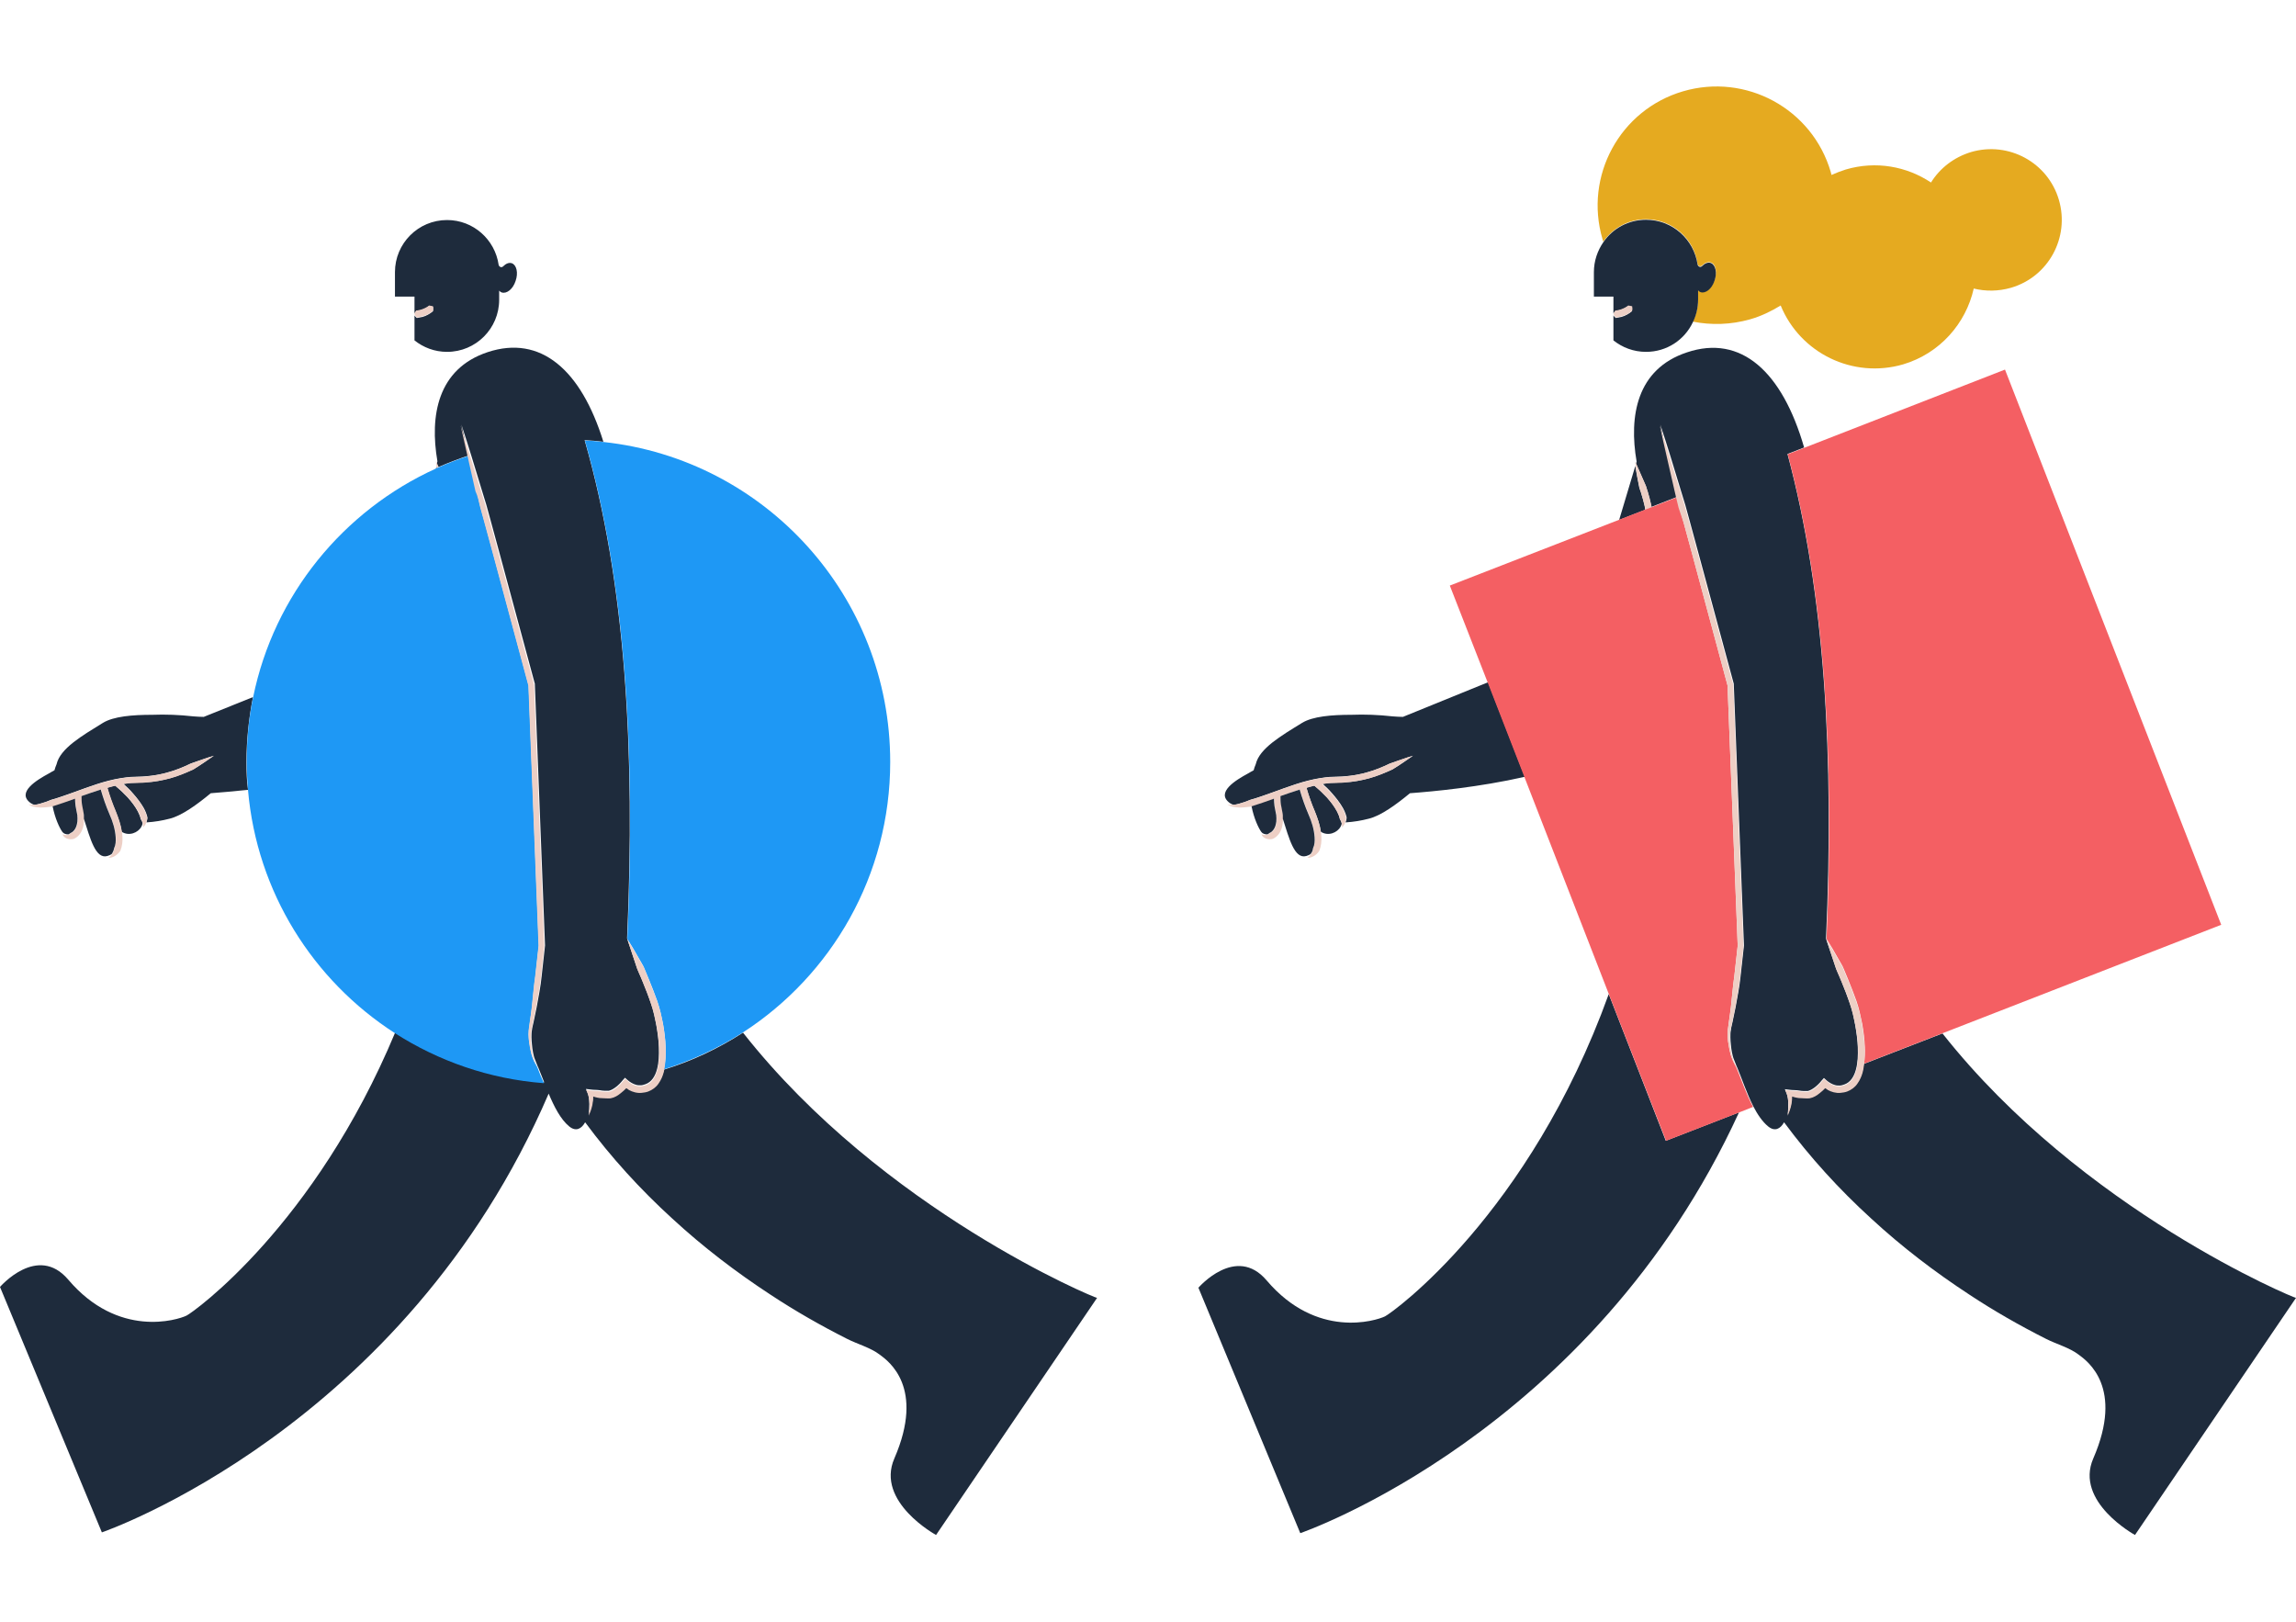
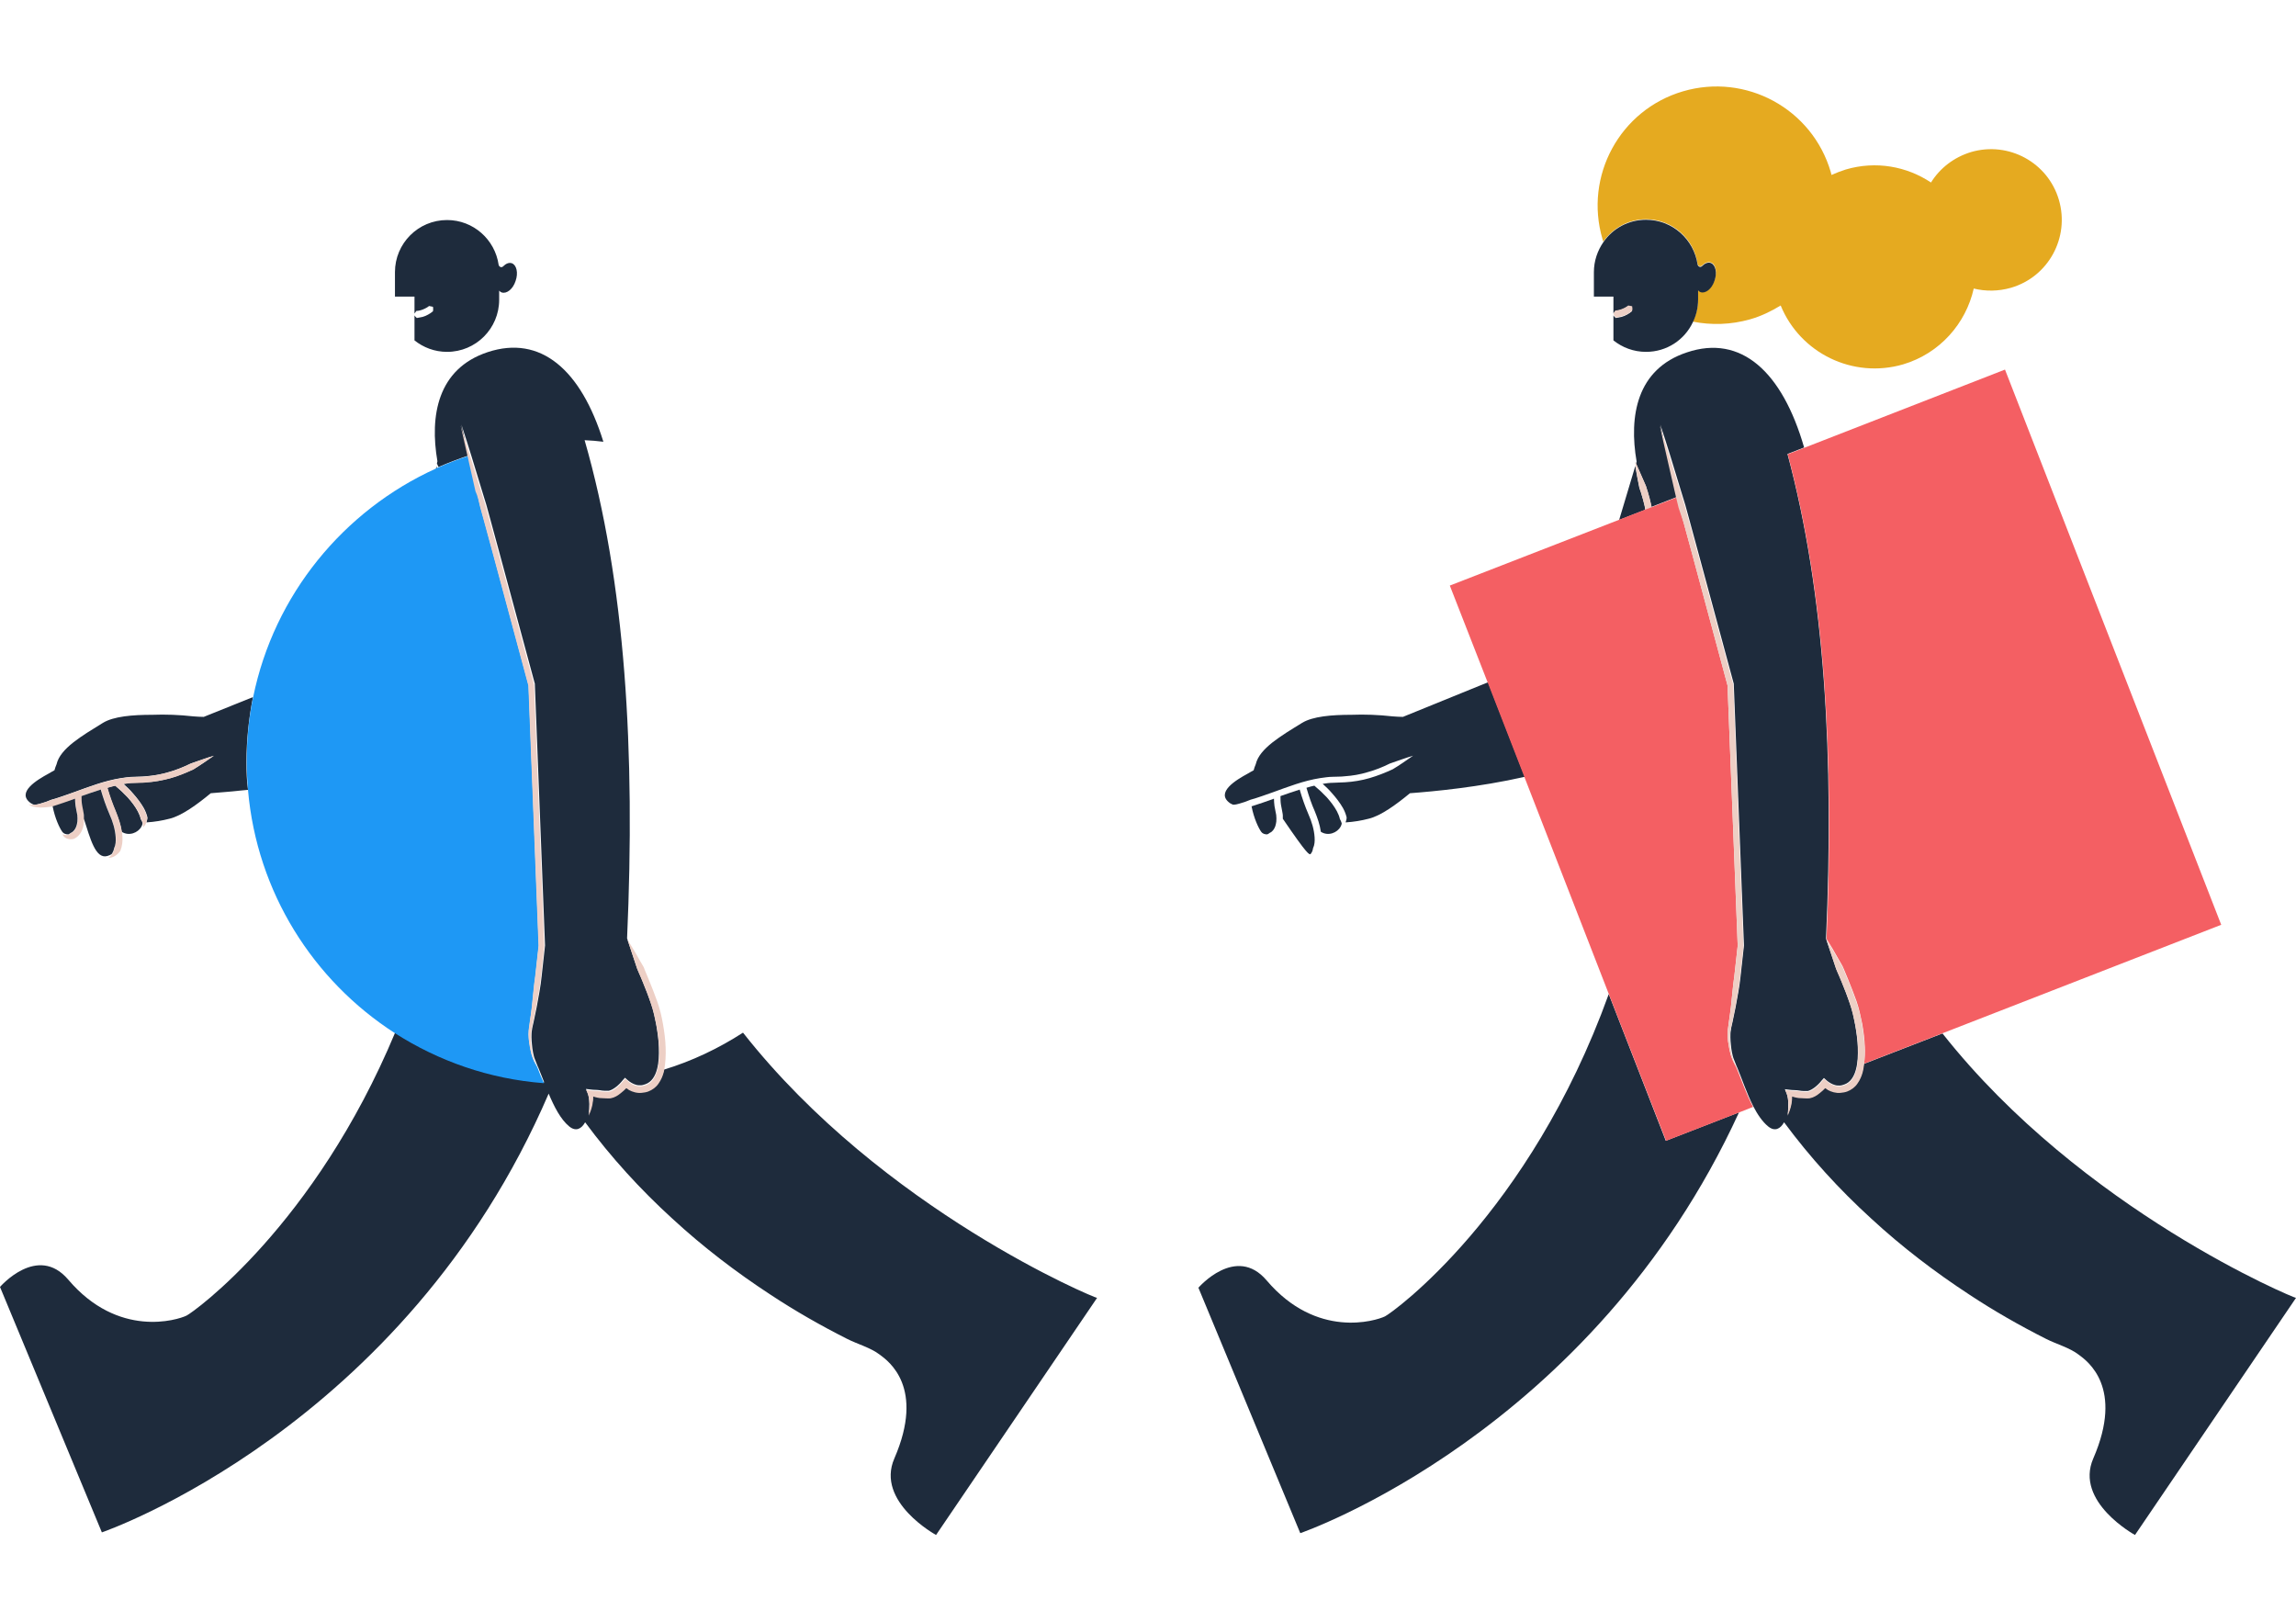
<svg xmlns="http://www.w3.org/2000/svg" width="1195" height="844" viewBox="0 0 1195 844" fill="none">
  <path d="M856.688 114.105C870.383 114.105 881.773 124.275 883.535 137.428C883.671 138.512 885.027 138.919 885.841 138.241C887.332 136.749 888.959 136.071 890.451 136.614C893.027 137.427 893.841 141.631 892.349 145.834C890.858 150.037 887.603 152.749 885.163 151.8C884.62 151.664 884.213 151.258 883.807 150.851V155.597C883.807 159.801 882.857 163.732 881.095 167.394C890.722 169.292 900.892 169.021 910.926 166.173C916.621 164.546 921.909 161.97 926.79 158.987C936.96 183.801 964.35 197.225 990.52 189.632C1009.64 183.937 1023.2 168.343 1027.27 150.173C1033.37 151.665 1040.01 151.664 1046.66 149.766C1066.18 144.071 1077.3 123.597 1071.61 104.071C1065.91 84.545 1045.44 73.427 1025.91 79.122C1016.96 81.834 1009.64 87.528 1005.03 94.986C992.418 86.579 976.418 83.596 960.689 88.206C958.113 89.02 955.672 89.969 953.231 91.054C953.096 90.511 952.96 89.969 952.825 89.426C943.197 56.612 908.756 37.9 875.942 47.528C843.128 57.155 824.416 91.596 834.043 124.41C834.179 124.953 834.314 125.359 834.45 125.766C839.467 118.715 847.467 114.105 856.688 114.105Z" fill="#E5AA20" />
  <path d="M227.258 242.514L226.852 244.005C226.987 243.869 227.258 243.869 227.394 243.734C227.258 243.327 227.258 242.92 227.258 242.514Z" fill="#1E2B3C" />
  <path d="M128.277 396.686C128.277 385.025 129.497 373.77 131.667 362.787L106.039 373.092C104.276 373.092 102.514 372.957 100.615 372.821C93.429 372.007 85.971 371.737 79.327 372.008C68.886 372.008 59.123 372.821 53.564 376.211C42.581 382.991 31.326 389.5 29.428 397.771C29.021 398.72 28.614 399.805 28.343 400.889C27.394 401.432 26.309 401.974 25.224 402.652C19.258 405.906 8.275 412.415 16.004 417.975C16.546 418.381 17.089 418.517 17.631 418.788C17.767 418.788 17.767 418.788 17.902 418.788C18.851 418.788 19.936 418.517 20.885 418.245C22.919 417.703 24.818 417.025 26.716 416.211C30.648 415.127 34.58 413.635 38.513 412.279C46.377 409.432 54.377 406.313 62.92 404.957C65.089 404.686 67.259 404.279 69.428 404.279C71.598 404.144 73.632 404.279 75.666 404.008C79.734 403.737 83.802 403.059 87.734 401.839C91.666 400.754 95.463 399.262 99.259 397.364C103.192 396.008 107.259 394.516 111.327 393.296C107.802 395.737 104.412 398.178 100.751 400.347C96.954 402.11 92.886 403.737 88.683 404.957C84.479 406.178 80.276 406.856 75.937 407.127C73.767 407.263 71.598 407.262 69.564 407.398C67.801 407.398 66.038 407.669 64.276 407.941C65.903 409.432 67.53 410.924 69.022 412.687C71.191 415.127 73.225 417.703 74.852 420.551C75.666 422.042 76.344 423.67 76.751 425.432C76.751 426.246 76.479 427.195 76.208 428.008C80.547 427.737 84.479 427.059 88.141 426.11C94.513 424.619 102.649 418.652 109.7 412.822C114.717 412.415 121.361 411.873 129.09 411.059C128.412 406.449 128.277 401.567 128.277 396.686Z" fill="#1E2B3C" />
  <path d="M386.717 537.433C374.107 545.569 360.276 552.212 345.496 556.687C345.496 556.958 345.361 557.229 345.361 557.365C344.818 559.399 344.005 561.433 342.649 563.331C341.293 565.229 339.395 566.721 337.225 567.535C336.14 567.941 335.056 568.213 333.835 568.213C332.615 568.348 331.53 568.213 330.31 567.942C329.225 567.671 328.14 567.263 327.191 566.721C326.649 566.45 326.242 566.179 325.835 565.772C324.886 566.721 324.072 567.535 322.988 568.348C321.496 569.433 319.869 570.518 317.699 571.06C316.479 571.196 315.665 571.196 314.716 571.06L312.004 570.925C311.055 570.925 310.242 570.653 309.428 570.382C309.157 570.247 308.886 570.246 308.614 570.111C308.614 571.602 308.479 572.958 308.208 574.314C307.801 576.348 307.123 578.247 306.309 580.145C306.716 578.111 306.716 576.077 306.716 574.179C306.716 572.28 306.445 570.247 305.767 568.62L304.953 566.721L307.259 566.992C308.886 567.264 310.648 567.128 312.276 567.399C313.089 567.535 313.903 567.67 314.716 567.67C315.53 567.67 316.479 567.67 316.886 567.67C318.106 567.399 319.462 566.586 320.682 565.636C321.903 564.687 323.123 563.467 324.072 562.247L325.293 560.891L326.649 562.111C327.869 563.196 329.496 564.145 330.988 564.552C331.801 564.823 332.615 564.823 333.428 564.823C334.242 564.823 335.056 564.552 335.869 564.281C339.123 563.196 341.022 560.077 341.971 556.416C342.92 552.891 343.056 548.958 342.92 545.026C342.784 541.093 342.242 537.297 341.564 533.365C340.886 529.568 340.073 525.636 338.717 521.975C337.496 518.314 336.005 514.517 334.513 510.856C333.7 509.093 333.022 507.195 332.208 505.432C331.801 504.483 331.394 503.67 331.123 502.585L330.174 499.737L326.377 488.347C330.717 391.126 325.564 302.988 304.275 229.089C307.53 229.225 310.784 229.496 314.038 229.903C302.377 192.343 281.36 174.173 253.834 183.258C227.664 191.936 223.596 216.479 227.664 240.072L227.393 241.158C227.664 241.836 227.935 242.378 228.207 243.056C233.224 240.886 238.512 238.853 243.8 237.09C242.58 231.666 241.359 226.242 240.139 220.953C243.8 232.072 247.19 243.191 250.58 254.446C251.393 257.293 252.343 260.005 253.156 262.853L255.461 271.259L260.071 288.209L278.377 355.871V356.006V356.142L283.665 491.873V492.009V492.144L281.902 508.144C281.36 513.568 280.275 518.856 279.326 524.144C278.784 526.856 278.241 529.433 277.699 532.009C277.428 533.365 277.021 534.585 276.885 535.941C276.614 537.162 276.614 538.517 276.614 539.873C276.614 541.229 276.75 542.45 276.885 543.806C277.021 545.161 277.156 546.517 277.428 547.738C277.699 549.094 277.97 550.314 278.512 551.535L280.004 555.331V555.195C281.089 557.636 282.038 560.484 283.258 563.331C254.783 561.162 228.342 551.942 205.698 537.297C163.799 637.773 100.747 682.926 97.086 684.689C92.34 686.994 61.56 696.621 35.526 665.977C19.526 647.129 0 669.773 0 669.773L53.018 797.504C53.018 797.504 210.444 743.673 285.563 569.162C288.411 575.942 291.801 582.586 296.275 586.247C299.801 589.095 302.648 587.467 304.547 584.078C317.971 602.247 333.293 619.061 349.971 634.248C365.836 648.892 383.056 662.044 401.09 673.841C413.836 682.248 427.125 689.842 440.82 696.757C446.108 699.469 453.159 701.367 457.905 705.028C462.515 708.418 481.498 722.113 465.498 758.995C455.6 781.64 487.193 798.86 487.193 798.86L570.991 675.469C570.584 675.875 459.532 629.909 386.717 537.433Z" fill="#1E2B3C" />
-   <path d="M228.343 243.327C228.072 242.785 227.801 242.107 227.53 241.429C227.258 240.887 227.123 240.48 226.852 239.938C226.987 240.751 227.123 241.565 227.123 242.514C227.123 242.921 227.258 243.328 227.258 243.735C227.665 243.599 227.936 243.463 228.343 243.327Z" fill="#EDCFC5" />
  <path d="M73.22 426.245C72.949 424.889 72.407 423.668 71.729 422.312C70.373 419.736 68.475 417.296 66.441 414.99C64.407 412.821 62.237 410.787 59.932 408.889C58.576 409.16 57.22 409.567 55.864 409.974C55.864 409.974 55.864 409.973 55.864 410.109C57.085 414.312 58.441 418.38 60.203 422.312C61.559 425.702 62.78 429.093 63.322 432.889C67.119 435.33 71.865 433.432 73.627 430.177C73.898 429.635 74.17 429.092 74.17 428.414C74.034 427.601 73.627 426.923 73.22 426.245Z" fill="#1E2B3C" />
  <path d="M74.71 420.686C73.083 417.703 71.049 415.127 68.88 412.821C67.388 411.194 65.761 409.567 64.134 408.076C65.897 407.804 67.659 407.533 69.422 407.533C71.456 407.398 73.761 407.534 75.795 407.263C80.134 406.991 84.338 406.178 88.541 405.093C92.745 404.008 96.677 402.246 100.609 400.483C104.27 398.178 107.66 395.737 111.185 393.432C107.118 394.516 103.05 396.144 99.118 397.499C95.321 399.262 91.524 400.889 87.592 401.974C83.66 403.059 79.592 403.737 75.524 404.144C73.49 404.279 71.456 404.279 69.287 404.415C67.117 404.415 64.948 404.686 62.778 405.093C54.236 406.584 46.235 409.567 38.371 412.415C34.439 413.907 30.506 415.262 26.574 416.347C24.676 417.161 22.777 417.839 20.744 418.381C19.794 418.652 18.71 418.788 17.761 418.923C17.625 418.923 17.625 418.923 17.489 418.923C16.54 418.923 15.591 418.924 14.777 418.517C15.591 419.195 16.676 419.737 17.761 419.873C18.845 420.144 19.93 420.144 21.015 420.279C23.184 420.279 25.354 420.008 27.523 419.737C27.523 419.737 27.523 419.737 27.659 419.737C31.591 418.652 35.388 417.296 39.184 415.805C39.184 417.161 39.32 418.381 39.456 419.601L39.998 422.449L40.269 423.805C40.269 424.212 40.269 424.754 40.405 425.161C40.54 426.11 40.405 426.923 40.405 427.737C40.269 428.551 40.134 429.364 39.862 430.178C39.32 431.67 38.371 433.025 37.151 433.432C36.744 433.839 36.337 434.11 35.795 434.246C35.523 434.381 35.388 434.381 35.117 434.517C34.303 434.652 33.354 434.653 32.54 434.11C32.812 435.195 33.761 436.009 34.845 436.416C35.93 436.822 37.286 436.957 38.507 436.551C40.812 435.466 42.303 433.432 42.981 431.263C43.388 430.178 43.523 429.093 43.659 428.008C43.659 427.33 43.795 426.788 43.795 426.11C43.795 425.703 43.795 425.297 43.795 424.754C43.795 424.212 43.795 423.669 43.659 423.263L43.388 421.771L42.846 418.923C42.574 417.432 42.574 415.94 42.574 414.313C45.964 413.093 49.218 411.872 52.608 410.923C52.608 410.923 52.608 410.923 52.608 411.059C53.829 415.262 55.32 419.601 57.083 423.669C58.71 427.601 60.066 431.67 60.337 435.738C60.473 437.772 60.202 439.805 59.524 441.432C59.388 442.381 59.117 443.331 58.575 444.144C58.439 444.28 58.439 444.416 58.303 444.551C57.761 445.229 57.219 445.907 56.405 446.449C58.71 446.585 61.151 444.958 62.642 442.788C63.592 440.347 63.863 437.907 63.727 435.602C63.727 434.653 63.592 433.839 63.456 432.89C62.914 429.229 61.693 425.703 60.337 422.313C58.71 418.381 57.219 414.313 55.998 410.11C55.998 410.11 55.998 410.11 55.998 409.975C57.354 409.568 58.71 409.296 60.066 408.889C62.371 410.788 64.541 412.822 66.575 414.991C68.609 417.296 70.507 419.737 71.863 422.313C72.541 423.533 73.083 424.89 73.355 426.246C73.761 426.924 74.168 427.601 74.304 428.415C74.439 429.093 74.575 429.771 74.439 430.585C75.117 430.042 75.66 429.229 76.066 428.28C76.338 427.466 76.609 426.517 76.609 425.703C76.202 423.805 75.524 422.178 74.71 420.686Z" fill="#EDCFC5" />
  <path d="M59.392 441.431C60.205 439.804 60.341 437.77 60.205 435.736C59.934 431.668 58.714 427.6 56.951 423.668C55.188 419.6 53.697 415.261 52.476 411.058C52.476 411.058 52.476 411.057 52.476 410.922C49.087 412.007 45.832 413.091 42.442 414.312C42.442 415.803 42.442 417.295 42.714 418.922L43.256 421.769L43.527 423.261C43.663 423.804 43.663 424.346 43.663 424.753C43.663 425.16 43.663 425.566 43.663 426.109C46.917 436.143 49.629 447.261 55.866 445.499C56.68 445.227 57.493 444.957 58.171 444.414C58.307 444.279 58.307 444.143 58.443 444.007C58.849 443.329 59.256 442.38 59.392 441.431Z" fill="#1E2B3C" />
  <path d="M39.73 430.041C40.001 429.363 40.137 428.414 40.272 427.601C40.272 426.787 40.408 425.837 40.272 425.024C40.272 424.617 40.272 424.21 40.137 423.668L39.865 422.312L39.323 419.465C39.187 418.245 39.052 416.888 39.052 415.668C35.255 417.024 31.459 418.38 27.526 419.6C27.526 419.6 27.526 419.6 27.391 419.6C28.611 425.973 31.052 430.99 32.408 432.889C33.086 433.838 34.17 434.245 35.526 434.245C36.069 433.974 36.475 433.838 36.882 433.431C38.238 432.889 39.187 431.533 39.73 430.041Z" fill="#1E2B3C" />
  <path d="M215.732 154.106V163.191L216.681 161.835C217.088 161.835 217.495 161.699 217.902 161.699C218.715 161.564 219.529 161.292 220.207 161.021C220.885 160.75 221.698 160.343 222.376 159.936C222.647 159.665 223.054 159.529 223.325 159.258C224.003 159.394 224.546 159.53 225.359 159.665C225.495 160.479 225.495 161.156 225.359 161.97C224.953 162.241 224.546 162.648 224.139 162.919C223.325 163.462 222.376 164.004 221.427 164.411C220.478 164.818 219.529 165.089 218.444 165.225C217.902 165.36 217.495 165.36 216.952 165.496C216.546 165.089 216.003 164.682 215.732 164.14V177.157C220.342 180.818 226.173 183.123 232.682 183.123C247.733 183.123 259.801 170.919 259.801 156.004V151.258C260.207 151.665 260.614 152.072 261.157 152.208C263.733 153.021 266.987 150.445 268.343 146.242C269.835 142.038 268.885 137.97 266.445 137.021C264.953 136.478 263.326 137.157 261.834 138.648C261.021 139.462 259.801 138.919 259.529 137.834C257.631 124.682 246.377 114.512 232.682 114.512C217.63 114.512 205.562 126.715 205.562 141.631V154.377H215.732V154.106Z" fill="#1E2B3C" />
-   <path d="M216.955 165.224C217.497 165.224 218.039 165.088 218.446 164.952C219.395 164.817 220.48 164.41 221.429 164.139C222.379 163.732 223.328 163.325 224.141 162.647C224.548 162.376 224.955 162.105 225.362 161.698C225.497 161.02 225.497 160.342 225.362 159.393C224.548 159.257 223.87 159.122 223.328 158.986C223.057 159.258 222.65 159.529 222.379 159.664C221.701 160.071 221.023 160.478 220.209 160.749C219.531 161.02 218.717 161.291 217.904 161.427C217.497 161.562 217.09 161.563 216.684 161.563L215.734 162.918V163.596C216.141 164.41 216.548 164.817 216.955 165.224Z" fill="#EDCFC5" />
-   <path d="M326.513 488.618C328.683 492.008 330.717 495.533 332.615 498.923L334.106 501.5C334.649 502.314 335.056 503.263 335.462 504.212L337.768 509.771C339.259 513.432 340.751 517.229 342.107 521.026C343.463 524.958 344.276 528.89 345.09 532.822C345.768 536.754 346.31 540.823 346.446 544.89C346.581 548.687 346.446 552.619 345.496 556.551C360.141 551.941 373.971 545.433 386.717 537.297C432.82 507.466 463.329 455.533 463.329 396.549C463.329 310.175 398.107 239.123 314.174 230.038C310.92 229.632 307.665 229.36 304.411 229.225C325.7 303.26 330.852 391.397 326.513 488.618Z" fill="#1E98F5" />
  <path d="M279.73 555.602L277.968 552.077C277.425 550.856 276.883 549.501 276.612 548.28C276.205 546.924 275.934 545.568 275.798 544.348C275.527 542.992 275.256 541.636 275.256 540.28C275.12 538.924 275.12 537.568 275.256 536.077C275.391 534.721 275.663 533.365 275.798 532.009C276.205 529.297 276.476 526.72 276.883 524.008C277.154 521.296 277.425 518.72 277.696 516.008C277.968 513.296 278.239 510.72 278.646 508.008L280.408 492.143L275.12 356.684L256.95 289.158L252.34 272.209L250.035 263.801C249.357 260.954 248.679 258.107 248.001 255.259C246.645 249.293 245.289 243.191 243.933 237.225C238.645 238.987 233.492 240.886 228.34 243.191C228.069 243.327 227.662 243.462 227.391 243.598C227.255 243.733 226.984 243.734 226.848 243.869C178.712 265.7 142.644 309.632 131.796 362.65C129.491 373.633 128.406 384.888 128.406 396.549C128.406 401.43 128.677 406.312 129.084 411.194C133.694 464.347 162.983 510.313 205.56 537.704C228.204 552.212 254.645 561.569 283.12 563.738C281.764 560.891 280.68 558.179 279.73 555.602Z" fill="#1E98F5" />
  <path d="M346.445 545.163C346.31 541.095 345.767 537.027 345.089 533.095C344.411 529.163 343.462 525.094 342.106 521.298C340.75 517.501 339.259 513.705 337.767 510.044L335.462 504.484C335.191 503.535 334.649 502.586 334.106 501.772L332.615 499.196C330.716 495.671 328.547 492.281 326.513 488.891L330.31 500.28L331.259 503.128C331.53 504.077 331.937 505.027 332.343 505.976C333.157 507.738 333.971 509.637 334.649 511.4C336.14 515.061 337.632 518.722 338.852 522.519C340.072 526.18 340.886 529.976 341.7 533.908C342.378 537.705 342.92 541.638 343.056 545.57C343.191 549.502 343.055 553.299 342.106 556.96C341.157 560.485 339.259 563.739 336.005 564.824C335.191 565.095 334.377 565.231 333.564 565.366C332.75 565.366 331.937 565.367 331.123 565.095C329.496 564.689 327.869 563.739 326.784 562.654L325.428 561.434L324.208 562.79C323.259 564.01 322.038 565.231 320.818 566.18C319.598 567.129 318.242 567.943 317.021 568.214C316.479 568.349 315.665 568.214 314.852 568.214C314.038 568.214 313.225 568.079 312.411 567.943C310.784 567.672 309.021 567.807 307.394 567.536L305.089 567.265L305.902 569.163C306.58 570.79 306.716 572.824 306.852 574.723C306.852 576.757 306.716 578.655 306.445 580.689C307.258 578.79 307.936 576.892 308.343 574.858C308.614 573.502 308.75 572.011 308.75 570.655C309.021 570.79 309.292 570.79 309.563 570.926C310.377 571.197 311.326 571.332 312.14 571.468L314.852 571.604C315.801 571.604 316.614 571.739 317.835 571.604C320.004 571.197 321.631 570.112 323.123 568.892C324.208 568.078 325.021 567.265 325.971 566.316C326.377 566.587 326.92 566.858 327.326 567.265C328.276 567.807 329.36 568.214 330.445 568.485C331.53 568.756 332.75 568.892 333.971 568.756C335.191 568.62 336.276 568.485 337.36 568.078C339.53 567.264 341.564 565.773 342.784 563.875C344.14 561.977 344.954 559.942 345.496 557.908C345.496 557.637 345.632 557.366 345.632 557.23C346.445 552.891 346.581 548.959 346.445 545.163Z" fill="#EDCFC5" />
  <path d="M249.904 263.937L252.209 272.344L256.819 289.294L274.989 356.82L280.277 492.279L278.515 508.144C278.108 510.856 277.837 513.432 277.565 516.144C277.294 518.856 277.023 521.432 276.752 524.144C276.481 526.856 276.074 529.432 275.667 532.144C275.531 533.5 275.26 534.72 275.125 536.212C274.989 537.568 274.989 538.924 275.125 540.415C275.26 541.771 275.531 543.127 275.667 544.483C275.938 545.839 276.209 547.195 276.481 548.415C276.887 549.771 277.294 550.992 277.837 552.212L279.599 555.738V555.873L278.108 552.077C277.701 550.856 277.294 549.501 277.023 548.28C276.752 546.924 276.616 545.703 276.481 544.348C276.345 542.992 276.209 541.636 276.209 540.415C276.209 539.059 276.345 537.839 276.481 536.483C276.752 535.263 277.023 533.907 277.294 532.551C277.837 529.975 278.379 527.263 278.921 524.686C279.871 519.398 280.955 514.11 281.498 508.686L283.26 492.686V492.551V492.415L277.972 356.684V356.548V356.413L259.667 288.751L255.057 271.801L252.752 263.395C251.938 260.547 250.989 257.835 250.175 254.988C246.65 243.869 243.26 232.615 239.734 221.496C240.955 226.92 242.175 232.344 243.395 237.632C244.751 243.598 246.107 249.699 247.463 255.666C248.684 258.242 249.226 261.09 249.904 263.937Z" fill="#EDCFC5" />
  <path d="M730.178 373.091C728.415 373.091 726.652 372.955 724.754 372.819C717.567 372.006 710.11 371.735 703.466 372.006C693.025 372.006 683.262 372.819 677.702 376.209C666.719 382.989 655.465 389.498 653.567 397.769C653.16 398.718 652.753 399.803 652.482 400.888C651.533 401.43 650.448 401.972 649.363 402.65C643.397 405.904 632.414 412.413 640.143 417.973C640.685 418.379 641.227 418.515 641.77 418.786C641.905 418.786 641.905 418.786 642.041 418.786C642.99 418.786 644.075 418.515 645.024 418.243C647.058 417.701 648.956 417.023 650.855 416.21C654.787 415.125 658.719 413.633 662.651 412.277C670.516 409.43 678.516 406.311 687.059 404.955C689.228 404.684 691.398 404.277 693.567 404.277C695.737 404.142 697.77 404.277 699.804 404.006C703.872 403.735 707.94 403.057 711.872 401.837C715.805 400.752 719.601 399.26 723.398 397.362C727.33 396.006 731.398 394.514 735.466 393.294C731.941 395.735 728.551 398.176 724.89 400.345C721.093 402.108 717.025 403.735 712.822 404.955C708.618 406.176 704.415 406.854 700.076 407.125C697.906 407.261 695.737 407.26 693.703 407.396C691.94 407.396 690.177 407.668 688.414 407.939C690.042 409.43 691.669 410.922 693.16 412.685C695.33 415.125 697.364 417.701 698.991 420.549C699.804 422.04 700.482 423.668 700.889 425.43C700.889 426.244 700.618 427.193 700.347 428.007C704.686 427.735 708.618 427.058 712.279 426.108C718.652 424.617 726.788 418.65 733.839 412.82C746.449 411.87 769.636 409.701 793.636 404.277L774.517 355.057L730.178 373.091Z" fill="#1E2B3C" />
  <path d="M856.012 263.395L855.198 260.141L854.249 256.886C854.114 256.344 853.978 255.802 853.707 255.259C853.571 254.717 853.3 254.174 853.164 253.632C852.486 249.971 851.673 246.31 851.131 242.514L842.724 270.581L856.283 265.293L856.012 263.395Z" fill="#1E2B3C" />
  <path d="M1011 537.839L970.047 553.704C969.912 554.924 969.64 556.144 969.369 557.5C968.827 559.534 968.013 561.568 966.657 563.466C965.301 565.365 963.403 566.856 961.234 567.67C960.149 568.077 959.064 568.348 957.844 568.348C956.623 568.483 955.539 568.348 954.318 568.076C953.233 567.805 952.149 567.398 951.2 566.856C950.657 566.585 950.25 566.314 949.844 565.907C948.894 566.857 948.081 567.67 946.996 568.484C945.505 569.568 943.877 570.653 941.708 571.195C940.488 571.331 939.674 571.331 938.725 571.195L936.013 571.06C935.064 571.06 934.25 570.789 933.437 570.517C933.165 570.382 932.894 570.382 932.623 570.246C932.623 571.738 932.487 573.094 932.216 574.45C931.809 576.483 931.131 578.382 930.318 580.28C930.725 578.246 930.725 576.212 930.725 574.314C930.725 572.416 930.453 570.381 929.776 568.754L928.962 566.856L931.267 567.128C932.894 567.399 934.657 567.263 936.284 567.534C937.098 567.67 937.911 567.806 938.725 567.806C939.538 567.806 940.488 567.806 940.894 567.806C942.115 567.534 943.471 566.721 944.691 565.772C945.911 564.822 947.132 563.602 948.081 562.382L949.301 561.026L950.657 562.246C951.877 563.331 953.505 564.28 954.996 564.686C955.81 564.958 956.623 564.958 957.437 564.958C958.25 564.958 959.064 564.687 959.878 564.416C963.132 563.331 965.03 560.212 965.979 556.551C966.929 553.025 967.064 549.093 966.929 545.161C966.793 541.229 966.251 537.432 965.573 533.5C964.895 529.703 964.081 525.771 962.725 522.11C961.505 518.449 960.013 514.652 958.522 510.991C957.708 509.229 957.03 507.33 956.217 505.567C955.81 504.618 955.403 503.805 955.132 502.72L954.183 499.872L950.386 488.482C954.589 394.379 949.844 308.819 930.318 236.275L938.996 232.886C927.606 193.427 906.182 173.902 877.978 183.393C851.808 192.071 847.74 216.614 851.808 240.208L851.537 241.292C853.164 245.089 854.791 248.75 856.418 252.411C856.69 252.954 856.825 253.496 856.961 254.039C857.097 254.581 857.368 255.123 857.503 255.665L858.452 259.055L859.266 262.445L859.537 263.801L872.69 258.649C872.419 257.428 872.148 256.343 871.876 255.123C869.3 243.733 866.588 232.343 864.147 220.953C867.808 232.072 871.198 243.191 874.588 254.445C875.402 257.293 876.351 260.005 877.165 262.852L879.47 271.259L884.08 288.208L902.385 355.87V356.006V356.141L907.674 491.872V492.008V492.143L905.911 508.144C905.368 513.567 904.284 518.855 903.334 524.144C902.792 526.856 902.25 529.432 901.707 532.009C901.436 533.365 901.029 534.585 900.894 535.941C900.623 537.161 900.623 538.517 900.623 539.873C900.623 541.229 900.758 542.449 900.894 543.805C901.029 545.161 901.165 546.517 901.436 547.737C901.707 549.093 901.978 550.314 902.521 551.534L904.012 555.331V555.195C906.589 561.297 909.165 569.161 912.555 575.806C914.724 580.009 917.301 583.806 920.284 586.247C923.809 589.094 926.657 587.467 928.555 584.077C941.979 602.247 957.301 619.06 973.979 634.247C989.844 648.891 1007.06 662.044 1025.1 673.841C1037.84 682.247 1051.13 689.841 1064.83 696.757C1070.12 699.469 1077.17 701.366 1081.91 705.027C1086.52 708.417 1105.51 722.113 1089.51 758.995C1079.61 781.639 1111.2 798.859 1111.2 798.859L1195 675.468C1194.73 675.875 1083.81 630.044 1011 537.839Z" fill="#1E2B3C" />
  <path d="M837.3 517.365C795.943 632.079 724.756 683.198 720.823 685.097C716.078 687.402 685.298 697.029 659.263 666.384C643.263 647.536 623.737 670.181 623.737 670.181L676.755 797.911C676.755 797.911 828.486 745.978 905.097 578.925L866.995 593.706L837.3 517.365Z" fill="#1E2B3C" />
  <path d="M853.709 255.259C853.845 255.802 854.116 256.344 854.251 256.886L855.201 260.141L856.014 263.395L856.421 265.293L859.675 264.073L859.404 262.717L858.59 259.327L857.641 255.937C857.506 255.395 857.234 254.852 857.099 254.31C856.963 253.767 856.828 253.225 856.557 252.683C854.929 249.022 853.302 245.225 851.675 241.564C851.404 241.022 851.268 240.615 850.997 240.072C851.133 240.886 851.268 241.699 851.268 242.648C851.811 246.445 852.489 250.106 853.302 253.768C853.302 254.174 853.573 254.717 853.709 255.259Z" fill="#EDCFC5" />
  <path d="M697.366 426.245C697.095 424.889 696.552 423.668 695.874 422.312C694.518 419.736 692.62 417.296 690.586 414.99C688.552 412.821 686.383 410.787 684.078 408.889C682.722 409.16 681.366 409.567 680.01 409.974C680.01 409.974 680.01 409.973 680.01 410.109C681.23 414.312 682.586 418.38 684.349 422.312C685.705 425.702 686.925 429.093 687.467 432.889C691.264 435.33 696.01 433.432 697.773 430.177C698.044 429.635 698.315 429.092 698.315 428.414C698.044 427.601 697.773 426.923 697.366 426.245Z" fill="#1E2B3C" />
-   <path d="M698.724 420.686C697.097 417.703 695.063 415.127 692.894 412.821C691.402 411.194 689.775 409.567 688.148 408.076C689.91 407.804 691.673 407.533 693.436 407.533C695.47 407.398 697.775 407.534 699.809 407.263C704.148 406.991 708.351 406.178 712.555 405.093C716.758 404.008 720.691 402.246 724.623 400.483C728.284 398.178 731.674 395.737 735.199 393.432C731.131 394.516 727.063 396.144 723.131 397.499C719.335 399.262 715.538 400.889 711.606 401.974C707.673 403.059 703.606 403.737 699.538 404.144C697.504 404.279 695.47 404.279 693.3 404.415C691.131 404.415 688.961 404.686 686.792 405.093C678.249 406.584 670.249 409.567 662.385 412.415C658.452 413.907 654.52 415.262 650.588 416.347C648.689 417.161 646.791 417.839 644.757 418.381C643.808 418.652 642.723 418.788 641.774 418.923C641.639 418.923 641.639 418.923 641.503 418.923C640.554 418.923 639.605 418.924 638.791 418.517C639.605 419.195 640.689 419.737 641.774 419.873C642.859 420.144 643.944 420.144 645.028 420.279C647.198 420.279 649.367 420.008 651.537 419.737C651.537 419.737 651.537 419.737 651.673 419.737C655.605 418.652 659.401 417.296 663.198 415.805C663.198 417.161 663.334 418.381 663.469 419.601L664.012 422.449L664.283 423.805C664.283 424.212 664.283 424.754 664.419 425.161C664.554 426.11 664.419 426.923 664.419 427.737C664.283 428.551 664.147 429.364 663.876 430.178C663.334 431.67 662.385 433.025 661.164 433.432C660.757 433.839 660.351 434.11 659.808 434.246C659.537 434.381 659.401 434.381 659.13 434.517C658.317 434.652 657.368 434.653 656.554 434.11C656.825 435.195 657.774 436.009 658.859 436.416C659.944 436.822 661.3 436.957 662.52 436.551C664.825 435.466 666.317 433.432 666.995 431.263C667.402 430.178 667.537 429.093 667.673 428.008C667.673 427.33 667.673 426.788 667.808 426.11C667.808 425.703 667.808 425.297 667.808 424.754C667.808 424.212 667.808 423.669 667.673 423.263L667.402 421.771L666.859 418.923C666.588 417.432 666.588 415.94 666.588 414.313C669.978 413.093 673.232 411.872 676.622 410.923C676.622 410.923 676.622 410.923 676.622 411.059C677.842 415.262 679.334 419.601 681.097 423.669C682.724 427.601 684.08 431.67 684.351 435.738C684.487 437.772 684.215 439.805 683.537 441.432C683.402 442.381 683.131 443.331 682.588 444.144C682.453 444.28 682.453 444.416 682.317 444.551C681.775 445.229 681.232 445.907 680.419 446.449C682.724 446.585 685.3 444.958 686.656 442.788C687.605 440.347 687.877 437.907 687.741 435.602C687.741 434.653 687.605 433.839 687.47 432.89C686.927 429.229 685.707 425.703 684.351 422.313C682.724 418.381 681.232 414.313 680.012 410.11C680.012 410.11 680.012 410.11 680.012 409.975C681.368 409.568 682.724 409.296 684.08 408.889C686.385 410.788 688.554 412.822 690.588 414.991C692.622 417.296 694.521 419.737 695.877 422.313C696.555 423.533 697.097 424.89 697.368 426.246C697.775 426.924 698.182 427.601 698.317 428.415C698.453 429.093 698.588 429.771 698.453 430.585C699.131 430.042 699.673 429.229 700.08 428.28C700.351 427.466 700.622 426.517 700.622 425.703C700.216 423.805 699.538 422.178 698.724 420.686Z" fill="#EDCFC5" />
-   <path d="M683.4 441.431C684.213 439.804 684.349 437.77 684.213 435.736C683.942 431.668 682.722 427.6 680.959 423.668C679.196 419.6 677.705 415.261 676.484 411.058C676.484 411.058 676.484 411.057 676.484 410.922C673.094 412.007 669.84 413.091 666.45 414.312C666.45 415.803 666.45 417.295 666.721 418.922L667.264 421.769L667.535 423.261C667.671 423.804 667.671 424.346 667.671 424.753C667.671 425.16 667.671 425.566 667.671 426.109C670.925 436.143 673.637 447.261 679.874 445.499C680.688 445.227 681.501 444.957 682.179 444.414C682.315 444.279 682.315 444.143 682.45 444.007C682.993 443.329 683.264 442.38 683.4 441.431Z" fill="#1E2B3C" />
+   <path d="M683.4 441.431C684.213 439.804 684.349 437.77 684.213 435.736C683.942 431.668 682.722 427.6 680.959 423.668C679.196 419.6 677.705 415.261 676.484 411.058C676.484 411.058 676.484 411.057 676.484 410.922C673.094 412.007 669.84 413.091 666.45 414.312C666.45 415.803 666.45 417.295 666.721 418.922L667.264 421.769L667.535 423.261C667.671 423.804 667.671 424.346 667.671 424.753C667.671 425.16 667.671 425.566 667.671 426.109C680.688 445.227 681.501 444.957 682.179 444.414C682.315 444.279 682.315 444.143 682.45 444.007C682.993 443.329 683.264 442.38 683.4 441.431Z" fill="#1E2B3C" />
  <path d="M663.736 430.041C664.007 429.363 664.142 428.414 664.278 427.601C664.278 426.787 664.414 425.837 664.278 425.024C664.278 424.617 664.278 424.21 664.142 423.668L663.871 422.312L663.329 419.465C663.193 418.245 663.058 416.888 663.058 415.668C659.261 417.024 655.464 418.38 651.532 419.6C651.532 419.6 651.532 419.6 651.396 419.6C652.617 425.973 655.057 430.99 656.413 432.889C657.091 433.838 658.176 434.245 659.532 434.245C660.075 433.974 660.481 433.838 660.888 433.431C662.244 432.889 663.193 431.533 663.736 430.041Z" fill="#1E2B3C" />
  <path d="M839.742 154.104V163.189L840.691 161.833C841.098 161.833 841.505 161.698 841.911 161.698C842.725 161.562 843.539 161.291 844.217 161.02C844.894 160.748 845.708 160.341 846.386 159.934C846.657 159.663 847.064 159.528 847.335 159.256C848.013 159.392 848.556 159.528 849.369 159.664C849.505 160.477 849.505 161.155 849.369 161.968C848.962 162.24 848.556 162.647 848.149 162.918C847.335 163.46 846.386 164.003 845.437 164.409C844.488 164.816 843.539 165.088 842.454 165.223C841.911 165.359 841.505 165.358 840.962 165.494C840.556 165.087 840.013 164.68 839.742 164.138V177.155C844.352 180.816 850.183 183.121 856.691 183.121C867.539 183.121 876.759 176.884 881.098 167.664C882.861 164.138 883.81 160.07 883.81 155.867V151.121C884.217 151.528 884.624 151.935 885.166 152.07C887.743 152.884 890.997 150.308 892.353 146.104C893.844 141.901 892.895 137.832 890.455 136.883C888.963 136.341 887.336 137.019 885.844 138.511C885.031 139.324 883.81 138.782 883.539 137.697C881.641 124.544 870.386 114.375 856.691 114.375C847.606 114.375 839.471 118.85 834.589 125.901C831.471 130.375 829.572 135.798 829.572 141.629V154.376H839.742V154.104Z" fill="#1E2B3C" />
  <path d="M841.094 165.224C841.637 165.224 842.179 165.088 842.586 164.952C843.535 164.817 844.62 164.41 845.569 164.139C846.518 163.867 847.467 163.325 848.281 162.647C848.688 162.376 849.094 162.105 849.501 161.698C849.637 161.02 849.637 160.342 849.501 159.393C848.688 159.257 848.01 159.122 847.467 158.986C847.196 159.258 846.789 159.529 846.518 159.664C845.84 160.071 845.162 160.478 844.349 160.749C843.671 161.02 842.857 161.291 842.044 161.427C841.637 161.562 841.23 161.563 840.823 161.563L839.874 162.918V163.596C840.145 164.41 840.552 164.817 841.094 165.224Z" fill="#EDCFC5" />
  <path d="M903.742 555.603L901.979 552.077C901.436 550.857 900.894 549.501 900.623 548.281C900.216 546.925 899.945 545.568 899.809 544.348C899.538 542.992 899.267 541.636 899.267 540.28C899.131 538.924 899.131 537.569 899.267 536.077C899.403 534.721 899.674 533.365 899.809 532.009C900.216 529.297 900.487 526.721 900.894 524.009C901.165 521.297 901.436 518.721 901.708 516.009C901.979 513.297 902.25 510.721 902.657 508.009L904.42 492.144L899.131 356.684L880.962 289.158L876.351 272.209L874.046 263.802C873.639 262.175 873.233 260.412 872.826 258.785L859.673 263.938L856.419 265.158L842.859 270.446L754.587 304.752L774.248 355.058L793.367 404.278L837.3 517.229L867.131 593.705L905.233 578.925L912.42 576.078C908.894 569.569 906.318 561.705 903.742 555.603Z" fill="#F45F63" />
  <path d="M950.657 488.619C952.826 492.009 954.86 495.534 956.759 498.924L958.25 501.501C958.793 502.314 959.199 503.263 959.606 504.213L961.911 509.771C963.403 513.432 964.894 517.23 966.25 521.026C967.606 524.958 968.42 528.89 969.233 532.823C969.911 536.755 970.454 540.823 970.589 544.891C970.725 547.739 970.589 550.586 970.182 553.569L1011.13 537.704L1156.08 481.296L1043.54 192.344L939.131 233.022L930.453 236.412C949.979 308.956 954.725 394.516 950.657 488.619Z" fill="#F45F63" />
  <path d="M970.453 545.163C970.318 541.095 969.775 537.027 969.097 533.095C968.419 529.163 967.47 525.094 966.114 521.298C964.758 517.501 963.267 513.705 961.775 510.044L959.47 504.484C959.199 503.535 958.656 502.586 958.114 501.772L956.622 499.196C954.724 495.671 952.555 492.281 950.521 488.891L954.317 500.28L955.267 503.128C955.538 504.077 955.944 505.027 956.351 505.976C957.165 507.738 957.978 509.637 958.656 511.4C960.148 515.061 961.639 518.722 962.86 522.519C964.08 526.18 964.894 529.976 965.707 533.908C966.385 537.705 966.928 541.638 967.063 545.57C967.199 549.502 967.063 553.299 966.114 556.96C965.165 560.485 963.267 563.739 960.012 564.824C959.199 565.095 958.385 565.231 957.572 565.366C956.758 565.366 955.945 565.367 955.131 565.095C953.504 564.689 951.877 563.739 950.792 562.654L949.436 561.434L948.216 562.79C947.266 564.01 946.046 565.231 944.826 566.18C943.605 567.129 942.249 567.943 941.029 568.214C940.487 568.349 939.673 568.214 938.86 568.214C938.046 568.214 937.232 568.079 936.419 567.943C934.792 567.672 933.029 567.807 931.402 567.536L929.097 567.265L929.91 569.163C930.588 570.79 930.724 572.824 930.859 574.723C930.859 576.757 930.724 578.655 930.453 580.689C931.266 578.79 931.944 576.892 932.351 574.858C932.622 573.502 932.758 572.011 932.758 570.655C933.029 570.79 933.3 570.79 933.571 570.926C934.385 571.197 935.334 571.332 936.148 571.468L938.86 571.604C939.809 571.604 940.622 571.739 941.843 571.604C944.012 571.197 945.639 570.112 947.131 568.892C948.216 568.078 949.029 567.265 949.978 566.316C950.385 566.587 950.927 566.858 951.334 567.265C952.283 567.807 953.368 568.214 954.453 568.485C955.538 568.756 956.758 568.892 957.978 568.756C959.199 568.62 960.284 568.485 961.368 568.078C963.538 567.264 965.572 565.773 966.792 563.875C968.148 561.977 968.962 559.942 969.504 557.908C969.775 556.688 970.046 555.468 970.182 554.112C970.589 550.858 970.589 548.01 970.453 545.163Z" fill="#EDCFC5" />
  <path d="M876.354 272.344L880.964 289.294L899.134 356.82L904.422 492.279L902.659 508.144C902.252 510.856 901.981 513.432 901.71 516.144C901.439 518.856 901.168 521.432 900.896 524.144C900.625 526.856 900.218 529.432 899.812 532.144C899.676 533.5 899.405 534.72 899.269 536.212C899.134 537.568 899.134 538.924 899.269 540.415C899.405 541.771 899.676 543.127 899.812 544.483C900.083 545.839 900.354 547.195 900.625 548.415C901.032 549.771 901.439 550.992 901.981 552.212L903.744 555.738V555.873L902.252 552.077C901.846 550.856 901.439 549.501 901.168 548.28C900.896 546.924 900.761 545.703 900.625 544.348C900.49 542.992 900.354 541.636 900.354 540.415C900.354 539.059 900.49 537.839 900.625 536.483C900.896 535.263 901.168 533.907 901.439 532.551C901.981 529.975 902.524 527.263 903.066 524.686C904.015 519.398 905.1 514.11 905.642 508.686L907.405 492.686V492.551V492.415L902.117 356.684V356.548V356.413L883.811 288.751L879.201 271.801L876.896 263.395C876.083 260.547 875.133 257.835 874.32 254.988C870.794 243.869 867.404 232.615 863.879 221.496C866.32 232.886 869.032 244.276 871.608 255.666C871.879 256.886 872.15 257.971 872.421 259.191C872.828 260.818 873.235 262.581 873.642 264.209L876.354 272.344Z" fill="#EDCFC5" />
</svg>